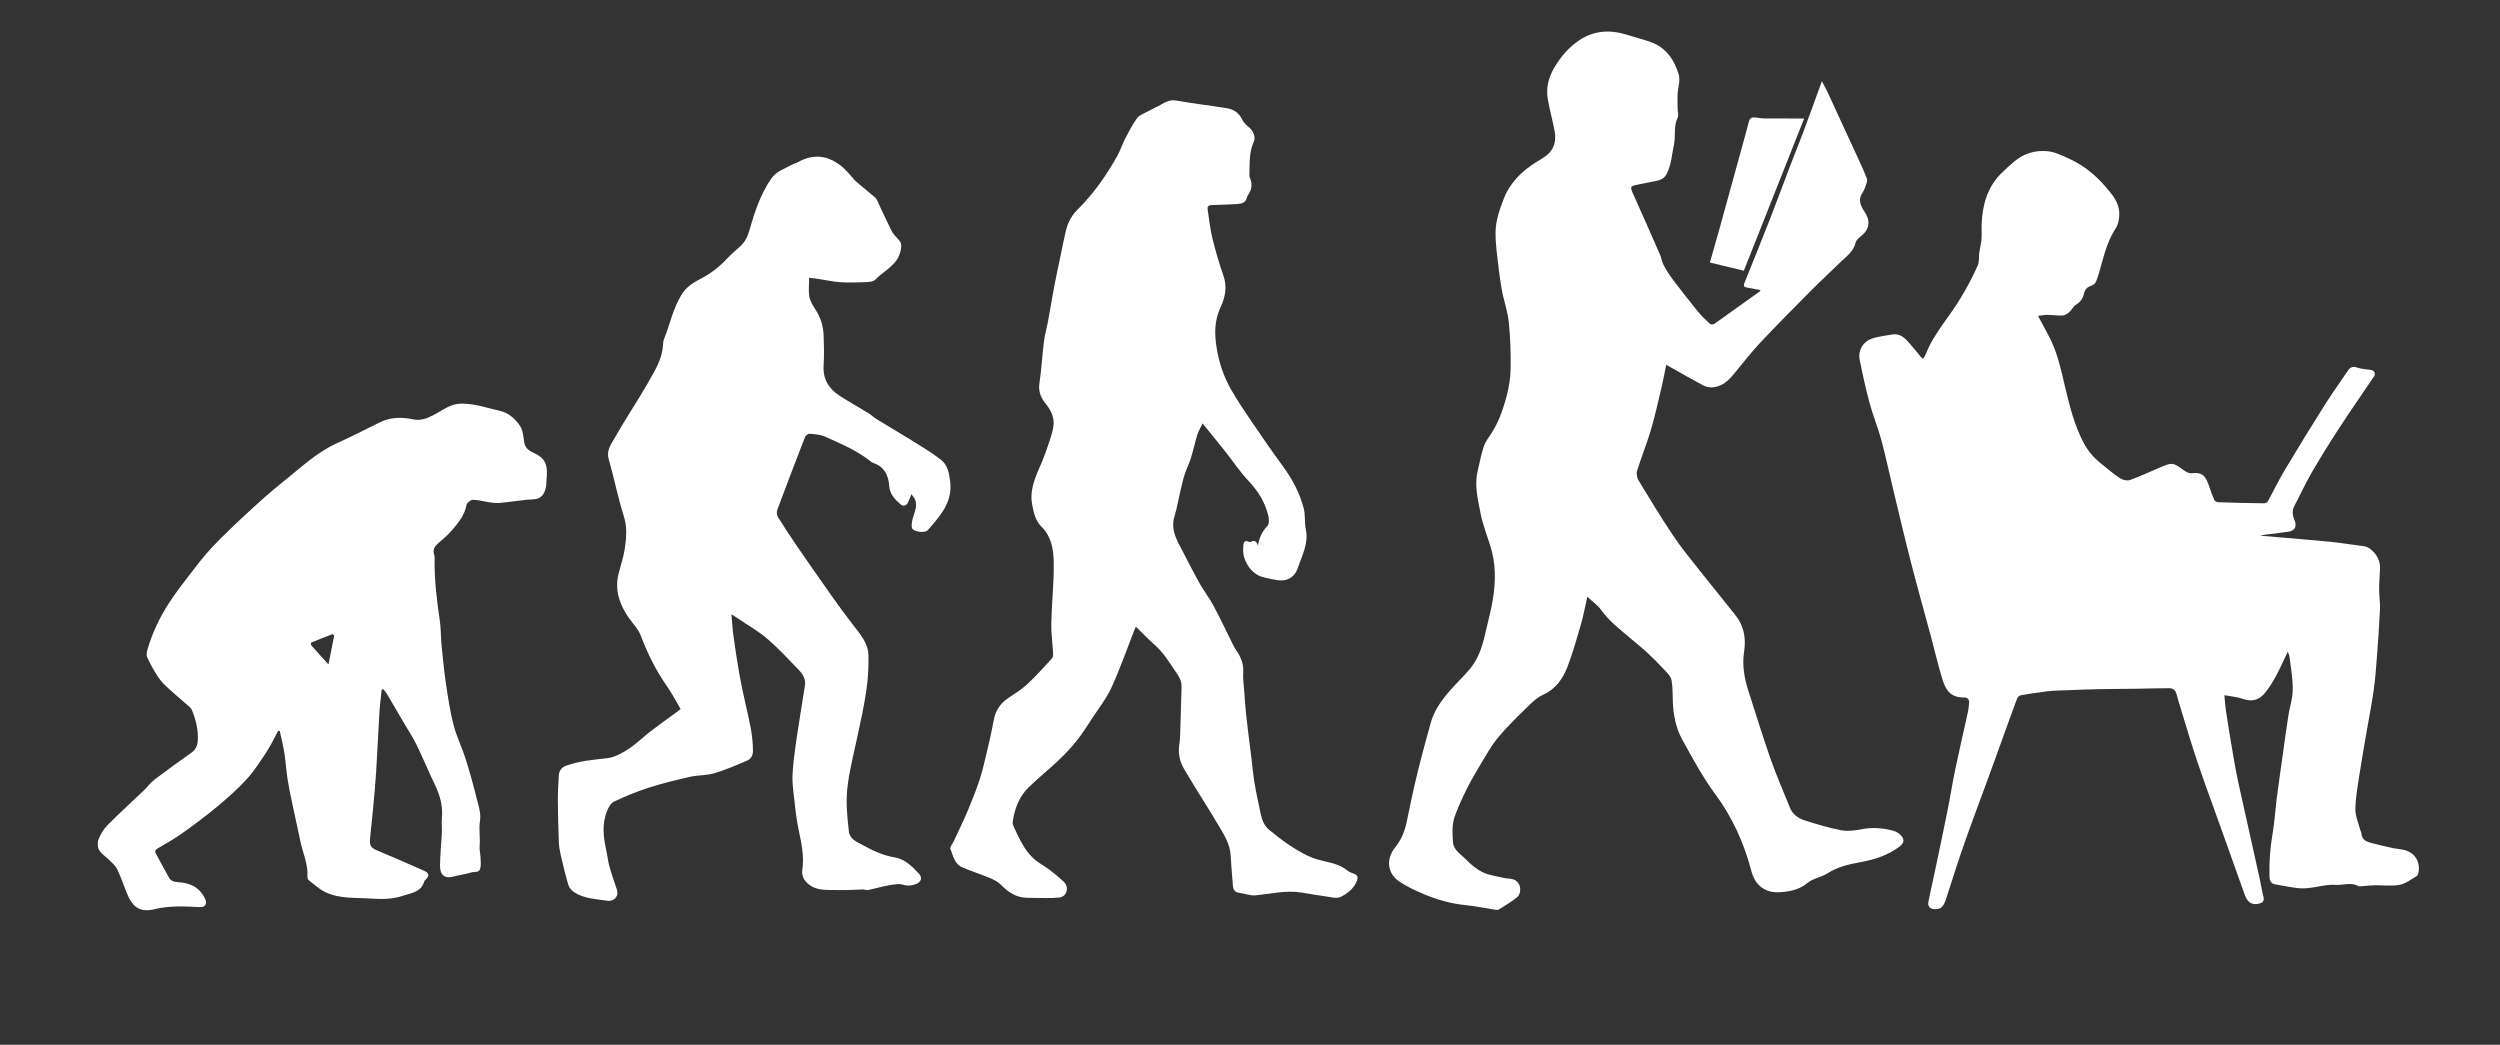
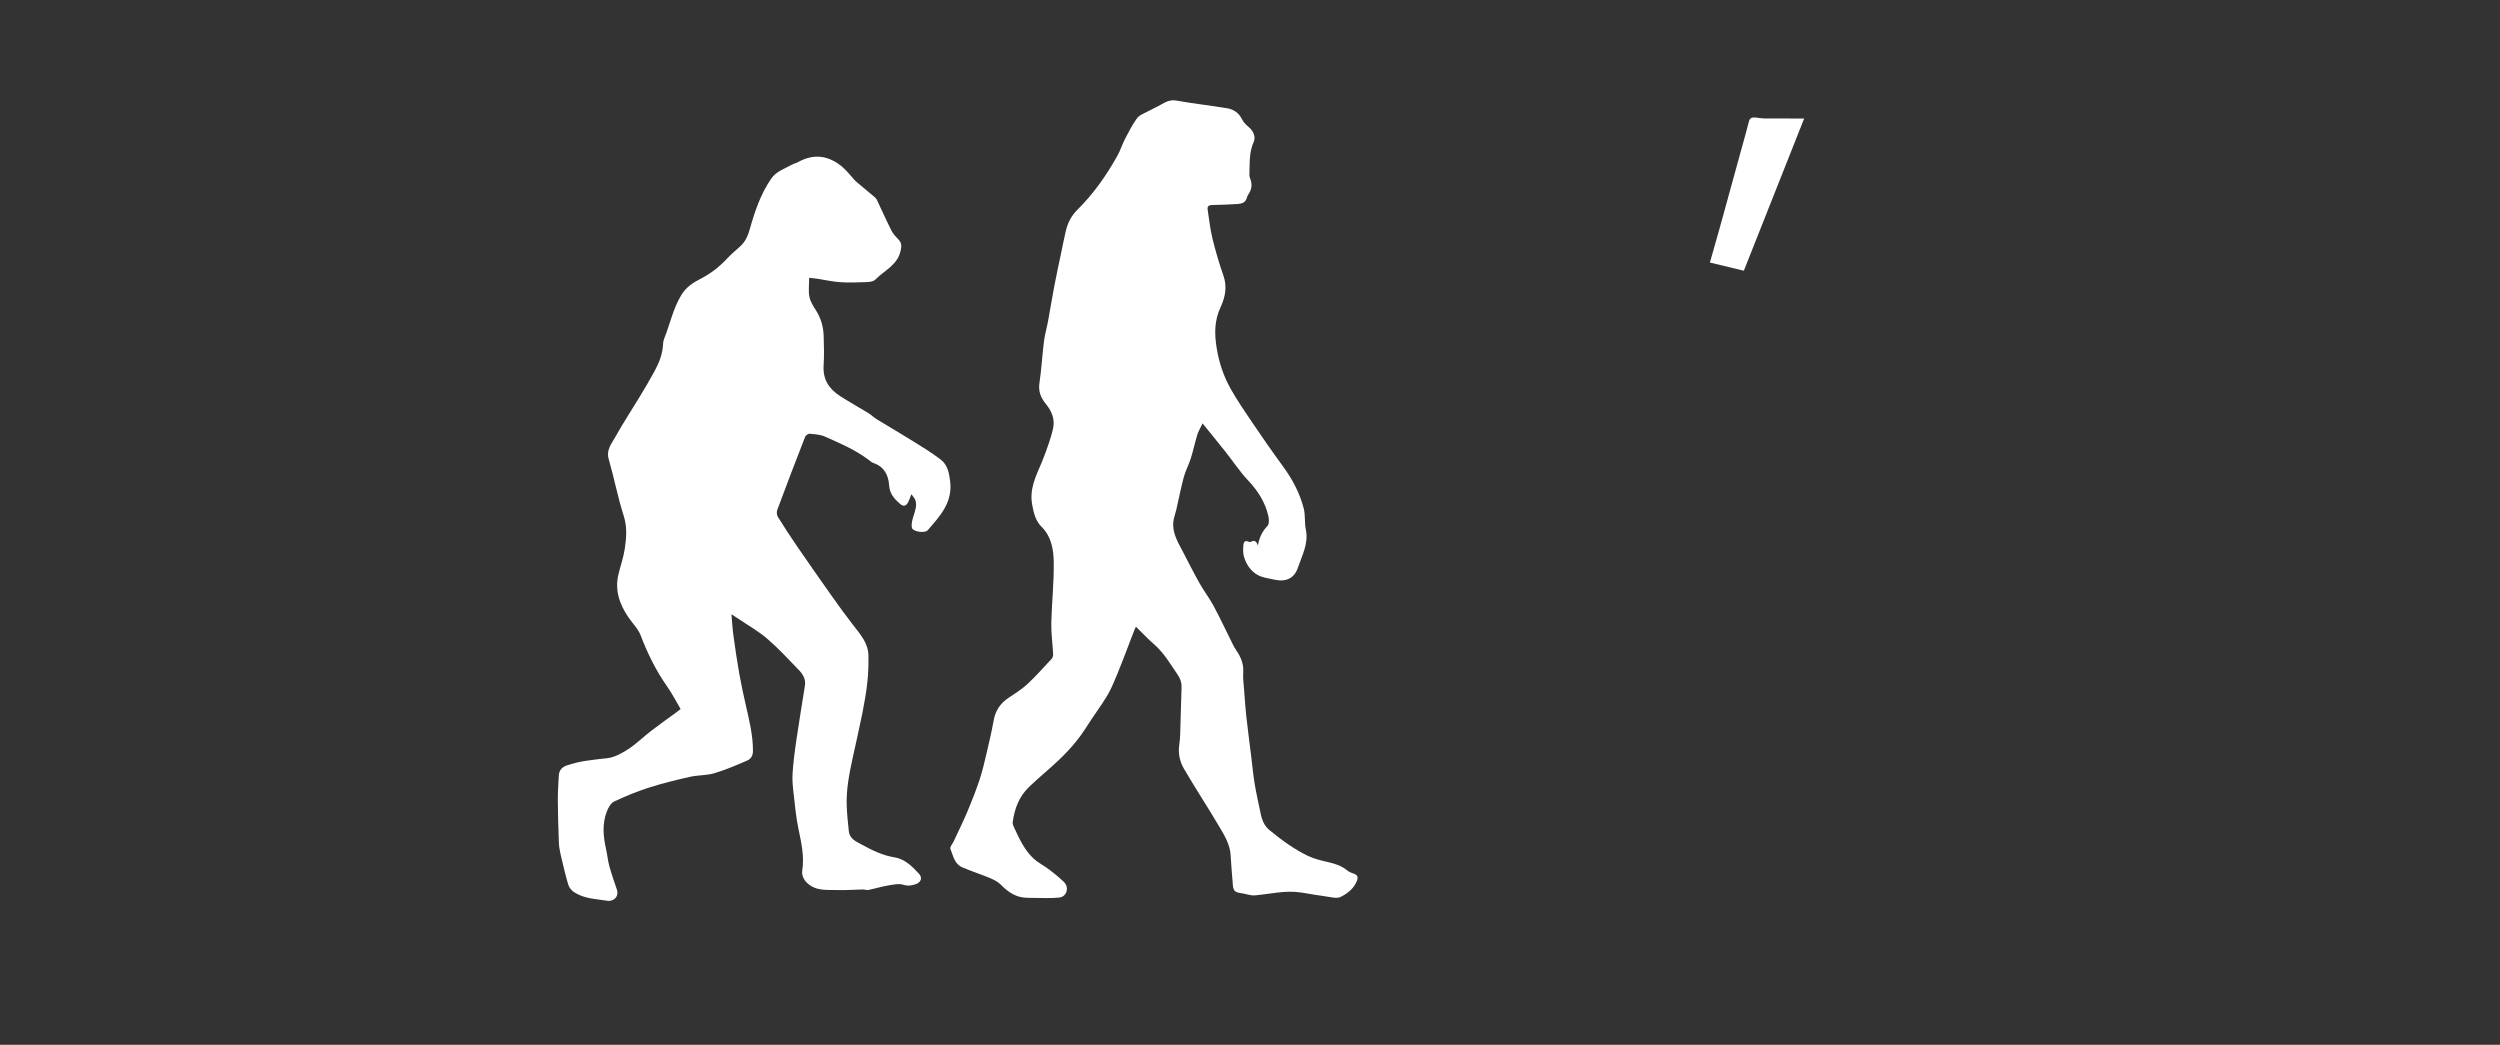
<svg xmlns="http://www.w3.org/2000/svg" version="1.1" id="Capa_1" x="0px" y="0px" width="373.606px" height="156.134px" viewBox="0 0 373.606 156.134" enable-background="new 0 0 373.606 156.134" xml:space="preserve">
  <rect x="0" y="0" width="373.606" height="156.134" fill="#333333" stroke="none" />
  <g>
    <g>
-       <path fill="#FFFFFF" d="M304.568,47.206c0.575,1.077,1.043,1.98,1.534,2.87c1.326,2.404,1.871,5.063,2.495,7.69    c0.685,2.881,1.38,5.74,2.779,8.395c0.654,1.241,1.514,2.236,2.58,3.093c0.938,0.754,1.85,1.549,2.851,2.208    c0.401,0.264,1.083,0.424,1.509,0.272c1.527-0.546,2.992-1.261,4.495-1.878c0.585-0.24,1.223-0.578,1.807-0.527    c0.556,0.049,1.104,0.503,1.598,0.858c0.451,0.324,0.88,0.601,1.46,0.529c1.623-0.202,2.035,0.742,2.436,1.887    c0.24,0.687,0.467,1.382,0.761,2.047c0.083,0.189,0.375,0.398,0.578,0.406c2.302,0.08,4.606,0.13,6.91,0.16    c0.191,0.002,0.472-0.156,0.563-0.321c0.848-1.534,1.603-3.122,2.501-4.625c1.949-3.262,3.939-6.499,5.965-9.714    c1.101-1.746,2.318-3.419,3.462-5.138c0.368-0.553,0.759-0.71,1.428-0.481c0.643,0.22,1.353,0.247,2.036,0.343    c0.517,0.073,0.748,0.558,0.46,0.983c-1.774,2.621-3.58,5.221-5.308,7.872c-1.405,2.156-2.762,4.346-4.051,6.573    c-0.925,1.598-1.684,3.29-2.552,4.922c-0.41,0.77-0.227,1.474,0.067,2.203c0.364,0.902-0.079,1.557-1.059,1.644    c-0.682,0.061-1.356,0.2-2.036,0.276c-0.687,0.077-1.377,0.12-2.069,0.301c1.285,0.108,2.571,0.214,3.855,0.326    c2.33,0.204,4.662,0.385,6.988,0.628c1.551,0.162,3.09,0.436,4.639,0.618c1.127,0.133,2.479,1.657,2.43,3.234    c-0.033,1.058-0.139,2.114-0.14,3.171c-0.001,1.005,0.171,2.013,0.128,3.013c-0.102,2.341-0.27,4.68-0.447,7.018    c-0.128,1.692-0.252,3.387-0.487,5.066c-0.279,2-0.678,3.983-1.018,5.974c-0.387,2.267-0.793,4.532-1.139,6.805    c-0.254,1.67-0.562,3.35-0.584,5.029c-0.013,1.032,0.467,2.072,0.731,3.106c0.044,0.173,0.163,0.336,0.173,0.507    c0.063,1.059,0.875,1.269,1.669,1.476c0.982,0.256,1.97,0.489,2.961,0.706c0.515,0.112,1.046,0.152,1.565,0.249    c1.67,0.312,2.625,1.67,2.345,3.348c-0.036,0.216-0.133,0.507-0.296,0.603c-0.824,0.481-1.638,1.136-2.535,1.301    c-1.213,0.223-2.498,0.042-3.751,0.064c-0.615,0.011-1.229,0.094-1.844,0.134c-0.205,0.014-0.457,0.072-0.612-0.019    c-1.077-0.626-2.193-0.099-3.278-0.175c-1.893-0.131-3.68,0.678-5.547,0.503c-1.189-0.112-2.362-0.38-3.543-0.573    c-0.669-0.109-0.853-0.572-0.871-1.164c-0.061-2.091,0.075-4.16,0.433-6.23c0.319-1.842,0.426-3.719,0.664-5.576    c0.28-2.186,0.599-4.367,0.905-6.55c0.266-1.899,0.517-3.801,0.815-5.696c0.159-1.008,0.464-1.995,0.592-3.006    c0.097-0.773,0.074-1.573,0.005-2.352c-0.108-1.219-0.295-2.432-0.46-3.646c-0.018-0.134-0.113-0.257-0.239-0.527    c-0.639,1.331-1.176,2.563-1.815,3.741c-0.461,0.849-0.998,1.673-1.606,2.422c-0.886,1.093-2.014,1.33-3.371,0.832    c-0.771-0.283-1.63-0.326-2.67-0.518c0.092,0.912,0.135,1.685,0.253,2.447c0.331,2.142,0.68,4.282,1.046,6.418    c0.246,1.437,0.498,2.875,0.81,4.298c1.07,4.879,2.17,9.751,3.252,14.627c0.171,0.771,0.267,1.562,0.48,2.32    c0.216,0.77-0.301,0.972-0.809,1.068c-0.981,0.185-1.594-0.264-2.016-1.435c-1.215-3.373-2.405-6.755-3.61-10.133    c-1.157-3.244-2.367-6.471-3.463-9.735c-0.987-2.941-1.851-5.922-2.767-8.887c-0.165-0.535-0.255-1.107-0.503-1.598    c-0.117-0.231-0.529-0.439-0.808-0.44c-1.811-0.004-3.621,0.059-5.432,0.086c-1.72,0.025-3.441,0.019-5.161,0.054    c-1.577,0.033-3.153,0.097-4.73,0.158c-0.989,0.039-1.982,0.05-2.964,0.16c-1.342,0.15-2.678,0.364-4.009,0.597    c-0.209,0.037-0.466,0.287-0.545,0.497c-0.75,2-1.464,4.014-2.192,6.023c-0.78,2.155-1.559,4.311-2.345,6.464    c-1.127,3.087-2.297,6.159-3.381,9.261c-0.948,2.713-1.813,5.455-2.695,8.19c-0.381,1.18-0.745,1.542-1.677,1.535    c-0.746-0.006-1.102-0.421-0.95-1.183c0.248-1.251,0.54-2.494,0.802-3.742c0.667-3.172,1.345-6.341,1.984-9.519    c0.438-2.177,0.783-4.373,1.236-6.547c0.588-2.822,1.247-5.628,1.864-8.444c0.093-0.423,0.135-0.86,0.178-1.292    c0.054-0.548-0.128-0.923-0.755-0.915c-2.212,0.029-2.812-1.367-3.265-2.842c-0.625-2.038-1.1-4.121-1.654-6.181    c-1.004-3.735-2.057-7.457-3.02-11.203c-0.933-3.629-1.782-7.279-2.659-10.922c-0.59-2.452-1.108-4.923-1.765-7.356    c-0.497-1.839-1.238-3.612-1.735-5.451c-0.578-2.137-1.05-4.306-1.488-6.477c-0.298-1.475,0.543-2.828,2.004-3.259    c0.923-0.272,1.895-0.388,2.848-0.552c1.125-0.193,1.852,0.467,2.512,1.229c0.604,0.698,1.207,1.398,1.775,2.126    c0.285,0.365,0.412,0.264,0.57-0.076c0.385-0.828,0.716-1.692,1.188-2.468c0.752-1.237,1.563-2.442,2.416-3.611    c1.711-2.343,3.125-4.857,4.318-7.49c0.261-0.576,0.149-1.316,0.241-1.975c0.092-0.659,0.279-1.308,0.329-1.968    c0.059-0.781-0.015-1.571,0.022-2.355c0.133-2.796,0.836-5.383,2.876-7.44c0.609-0.614,1.257-1.19,1.911-1.757    c1.451-1.257,3.209-1.787,5.054-1.606c1.117,0.109,2.216,0.658,3.265,1.137c2.109,0.964,3.887,2.394,5.393,4.156    c0.985,1.152,2.022,2.321,2.068,3.922c0.022,0.768-0.119,1.673-0.525,2.294c-1.074,1.644-1.616,3.457-2.117,5.309    c-0.243,0.899-0.499,1.798-0.831,2.665c-0.103,0.269-0.446,0.539-0.734,0.627c-0.62,0.188-0.943,0.599-1.07,1.169    c-0.165,0.741-0.539,1.258-1.2,1.661c-0.394,0.24-0.61,0.755-0.971,1.073c-0.28,0.247-0.652,0.517-0.998,0.537    c-0.764,0.045-1.537-0.084-2.307-0.095C305.545,47.046,305.133,47.139,304.568,47.206z" />
-       <path fill="#FFFFFF" d="M237.213,89.184c-0.34,1.489-0.578,2.814-0.949,4.101c-0.612,2.124-1.215,4.259-2.001,6.321    c-0.696,1.826-1.776,3.382-3.709,4.247c-0.883,0.395-1.639,1.146-2.349,1.842c-1.487,1.459-2.992,2.915-4.322,4.512    c-1.002,1.204-1.771,2.608-2.59,3.955c-1.5,2.469-2.839,5.018-3.855,7.735c-0.49,1.31-0.381,2.635-0.304,3.95    c0.069,1.171,1.146,1.776,1.874,2.524c0.742,0.762,1.592,1.499,2.534,1.961c0.955,0.469,2.078,0.606,3.135,0.856    c0.447,0.106,0.924,0.087,1.368,0.2c1.338,0.339,1.408,2.089,0.673,2.701c-0.823,0.685-1.773,1.218-2.68,1.798    c-0.131,0.084-0.336,0.112-0.494,0.087c-1.508-0.233-3.006-0.561-4.522-0.71c-2.185-0.214-4.259-0.804-6.259-1.651    c-1.214-0.514-2.429-1.079-3.531-1.794c-1.991-1.291-2.121-3.471-0.701-5.229c0.914-1.132,1.424-2.436,1.712-3.859    c0.485-2.397,0.993-4.792,1.572-7.168c0.615-2.524,1.305-5.03,1.996-7.535c0.559-2.028,1.821-3.642,3.189-5.177    c1.02-1.144,2.18-2.181,3.072-3.415c1.134-1.567,1.603-3.454,2.023-5.33c0.267-1.192,0.595-2.371,0.829-3.57    c0.523-2.681,0.721-5.386,0.042-8.06c-0.488-1.922-1.325-3.766-1.694-5.705c-0.393-2.071-0.962-4.178-0.453-6.333    c0.28-1.185,0.51-2.386,0.863-3.549c0.18-0.594,0.531-1.157,0.894-1.672c1.308-1.853,2.041-3.958,2.601-6.111    c0.34-1.307,0.562-2.681,0.578-4.028c0.027-2.318-0.034-4.651-0.277-6.954c-0.175-1.661-0.774-3.272-1.061-4.927    c-0.327-1.889-0.54-3.799-0.759-5.705c-0.106-0.921-0.162-1.854-0.155-2.781c0.013-1.714,0.576-3.303,1.179-4.888    c0.936-2.461,2.667-4.198,4.846-5.561c0.54-0.338,1.105-0.648,1.601-1.042c1.23-0.976,1.461-2.313,1.179-3.76    c-0.306-1.572-0.74-3.121-1.009-4.699c-0.28-1.637,0.128-3.187,0.957-4.61c0.998-1.713,2.299-3.224,3.955-4.264    c2.065-1.297,4.387-1.471,6.745-0.741c1.282,0.397,2.591,0.72,3.847,1.184c2.231,0.825,3.426,2.667,4.067,4.791    c0.271,0.9-0.122,1.992-0.167,2.999c-0.034,0.741,0.002,1.485,0.014,2.228c0.006,0.412,0.178,0.901,0.013,1.221    c-0.678,1.313-0.27,2.75-0.574,4.1c-0.324,1.439-0.368,2.932-1.069,4.294c-0.388,0.754-0.98,0.97-1.711,1.104    c-1.027,0.188-2.048,0.411-3.071,0.618c-0.59,0.12-0.635,0.412-0.398,0.938c1.423,3.168,2.822,6.347,4.212,9.53    c0.202,0.463,0.249,1,0.486,1.439c0.404,0.75,0.856,1.485,1.37,2.164c1.233,1.63,2.493,3.241,3.784,4.825    c0.538,0.66,1.17,1.249,1.795,1.831c0.111,0.104,0.452,0.102,0.594,0.009c0.723-0.475,1.416-0.998,2.12-1.502    c1.556-1.113,3.113-2.226,4.671-3.336c0.058-0.041,0.134-0.056,0.136-0.234c-0.683-0.129-1.365-0.268-2.051-0.385    c-0.427-0.073-0.49-0.276-0.337-0.657c1.283-3.188,2.575-6.373,3.825-9.574c1.055-2.702,2.053-5.427,3.087-8.137    c0.617-1.616,1.277-3.217,1.882-4.838c0.913-2.446,1.796-4.904,2.785-7.611c0.361,0.686,0.634,1.156,0.862,1.648    c1.565,3.379,3.123,6.762,4.676,10.146c0.415,0.904,0.831,1.809,1.187,2.736c0.09,0.235,0,0.574-0.089,0.837    c-0.156,0.457-0.317,0.931-0.58,1.329c-0.785,1.184-0.11,2.13,0.472,3.064c0.803,1.29,0.419,2.469-0.503,3.232    c-0.385,0.318-0.884,0.693-0.984,1.123c-0.31,1.32-1.333,2.016-2.202,2.858c-1.509,1.462-3.048,2.894-4.529,4.384    c-2.512,2.526-5.027,5.052-7.465,7.649c-1.403,1.495-2.676,3.116-3.971,4.71c-0.864,1.064-1.836,1.938-3.265,2.03    c-0.448,0.029-0.962-0.091-1.359-0.304c-1.8-0.963-3.57-1.984-5.507-3.073c-0.265,1.279-0.469,2.396-0.732,3.499    c-0.502,2.105-0.964,4.224-1.579,6.296c-0.607,2.045-1.419,4.029-2.054,6.068c-0.13,0.416-0.005,1.033,0.229,1.42    c1.666,2.75,3.331,5.504,5.118,8.175c1.191,1.781,2.56,3.447,3.889,5.133c1.806,2.291,3.665,4.542,5.473,6.832    c1.282,1.624,1.605,3.442,1.285,5.505c-0.306,1.968,0.046,3.943,0.662,5.848c1.097,3.389,2.134,6.799,3.314,10.159    c0.859,2.446,1.907,4.825,2.872,7.234c0.403,1.008,1.227,1.602,2.186,1.908c1.791,0.571,3.601,1.122,5.443,1.477    c0.97,0.187,2.048,0.066,3.034-0.132c1.685-0.339,3.315-0.207,4.931,0.254c0.39,0.111,0.775,0.406,1.053,0.714    c0.516,0.573,0.391,1.108-0.213,1.572c-1.724,1.323-3.731,1.969-5.818,2.352c-1.744,0.32-3.428,0.684-4.962,1.668    c-0.931,0.597-2.181,0.753-3.008,1.443c-1.249,1.041-2.679,1.297-4.137,1.393c-2.193,0.145-3.697-1.012-4.254-3.131    c-1.099-4.182-2.815-8.021-5.413-11.536c-1.885-2.551-3.407-5.385-4.943-8.174c-0.984-1.787-1.336-3.805-1.398-5.856    c-0.03-1.006-0.009-2.027-0.192-3.008c-0.092-0.496-0.535-0.964-0.907-1.363c-0.876-0.939-1.781-1.855-2.721-2.73    c-0.826-0.769-1.72-1.465-2.577-2.201c-1.508-1.295-3.102-2.487-4.28-4.145C238.788,90.457,237.99,89.913,237.213,89.184z" />
      <path fill="#FFFFFF" d="M187.98,81.515c0.222-1.163,0.632-2.095,1.432-2.913c0.279-0.286,0.241-1.038,0.127-1.525    c-0.478-2.035-1.549-3.721-2.996-5.252c-1.258-1.331-2.275-2.887-3.418-4.328c-1.08-1.362-2.184-2.706-3.412-4.223    c-0.339,0.719-0.631,1.188-0.787,1.699c-0.355,1.168-0.605,2.368-0.972,3.532c-0.302,0.958-0.794,1.86-1.055,2.826    c-0.432,1.6-0.741,3.232-1.111,4.849c-0.141,0.617-0.393,1.221-0.45,1.844c-0.145,1.59,0.644,2.916,1.345,4.255    c0.849,1.624,1.67,3.265,2.568,4.862c0.661,1.175,1.494,2.256,2.13,3.444c0.999,1.864,1.893,3.783,2.838,5.676    c0.159,0.319,0.327,0.638,0.53,0.93c0.689,0.995,1.128,2.035,1.04,3.3c-0.062,0.896,0.075,1.808,0.141,2.712    c0.092,1.252,0.172,2.506,0.309,3.754c0.216,1.96,0.477,3.915,0.718,5.873c0.175,1.426,0.306,2.859,0.537,4.275    c0.234,1.434,0.563,2.853,0.856,4.278c0.067,0.324,0.137,0.65,0.242,0.962c0.226,0.672,0.53,1.228,1.137,1.725    c1.786,1.464,3.636,2.823,5.711,3.824c0.953,0.46,2.022,0.708,3.063,0.948c1.029,0.237,1.992,0.549,2.821,1.233    c0.269,0.222,0.622,0.365,0.959,0.478c0.596,0.201,0.713,0.532,0.484,1.109c-0.459,1.156-1.414,1.869-2.416,2.375    c-0.555,0.28-1.405,0.035-2.111-0.058c-1.265-0.167-2.521-0.402-3.782-0.599c-2.325-0.363-4.588,0.211-6.879,0.423    c-0.755,0.07-1.54-0.286-2.32-0.364c-1.041-0.104-0.995-0.861-1.05-1.581c-0.103-1.335-0.231-2.668-0.298-4.004    c-0.081-1.63-0.906-2.974-1.688-4.302c-1.722-2.921-3.595-5.754-5.301-8.684c-0.621-1.066-0.885-2.297-0.686-3.601    c0.15-0.977,0.14-1.981,0.174-2.974c0.063-1.834,0.095-3.669,0.165-5.502c0.029-0.748-0.174-1.362-0.608-1.997    c-1.071-1.566-2.012-3.215-3.474-4.487c-0.938-0.816-1.791-1.729-2.736-2.652c-0.056,0.118-0.147,0.28-0.214,0.452    c-1.139,2.893-2.164,5.837-3.454,8.66c-0.755,1.651-1.92,3.116-2.924,4.65c-0.71,1.086-1.399,2.195-2.206,3.207    c-0.825,1.034-1.734,2.013-2.693,2.925c-1.463,1.391-3.042,2.662-4.496,4.063c-1.475,1.421-2.168,3.263-2.431,5.262    c-0.039,0.297,0.14,0.644,0.278,0.939c0.757,1.621,1.51,3.266,2.852,4.495c0.707,0.648,1.602,1.085,2.372,1.672    c0.755,0.575,1.496,1.18,2.172,1.844c0.806,0.792,0.402,2.194-0.716,2.306c-1.371,0.138-2.766,0.05-4.15,0.048    c-0.44-0.001-0.885,0-1.318-0.068c-1.313-0.205-2.312-0.934-3.23-1.871c-0.446-0.455-1.073-0.777-1.672-1.029    c-1.364-0.572-2.784-1.016-4.141-1.604c-1.154-0.5-1.343-1.741-1.757-2.749c-0.111-0.271,0.327-0.766,0.509-1.159    c0.685-1.476,1.409-2.935,2.041-4.433c0.651-1.543,1.266-3.107,1.796-4.695c0.426-1.275,0.728-2.594,1.037-3.905    c0.392-1.664,0.783-3.33,1.085-5.011c0.26-1.448,0.977-2.529,2.182-3.342c0.97-0.655,1.986-1.276,2.838-2.066    c1.286-1.193,2.455-2.513,3.649-3.801c0.152-0.164,0.23-0.467,0.218-0.699c-0.081-1.553-0.309-3.107-0.275-4.657    c0.066-3.042,0.416-6.084,0.363-9.122c-0.033-1.852-0.351-3.792-1.802-5.227c-0.931-0.921-1.183-2.073-1.416-3.305    c-0.446-2.363,0.574-4.334,1.439-6.374c0.403-0.951,0.745-1.93,1.075-2.909c0.242-0.718,0.463-1.448,0.617-2.189    c0.285-1.377-0.248-2.572-1.083-3.59c-0.776-0.947-1.151-1.886-0.963-3.148c0.307-2.055,0.413-4.139,0.671-6.203    c0.126-1.01,0.422-1.998,0.608-3.001c0.325-1.758,0.606-3.524,0.941-5.28c0.315-1.651,0.676-3.293,1.019-4.939    c0.229-1.096,0.445-2.195,0.697-3.285c0.283-1.22,0.856-2.309,1.745-3.185c2.399-2.366,4.301-5.097,5.942-8.017    c0.473-0.842,0.763-1.785,1.209-2.645c0.538-1.037,1.078-2.088,1.764-3.024c0.33-0.45,0.989-0.671,1.519-0.96    c0.716-0.39,1.467-0.718,2.172-1.125c0.692-0.399,1.327-0.683,2.207-0.526c2.492,0.445,5.012,0.725,7.511,1.134    c1.013,0.166,1.811,0.696,2.29,1.7c0.23,0.481,0.689,0.875,1.107,1.237c0.546,0.472,0.938,1.387,0.632,2.056    c-0.74,1.616-0.605,3.326-0.662,5.019c-0.006,0.172,0.06,0.354,0.123,0.519c0.297,0.772,0.259,1.507-0.192,2.215    c-0.123,0.193-0.252,0.399-0.306,0.616c-0.183,0.746-0.759,0.916-1.393,0.953c-1.264,0.075-2.53,0.135-3.795,0.153    c-0.503,0.007-0.754,0.173-0.677,0.677c0.221,1.439,0.37,2.896,0.714,4.306c0.459,1.877,1.005,3.739,1.644,5.562    c0.592,1.688,0.263,3.25-0.437,4.754c-0.921,1.98-0.916,3.968-0.571,6.077c0.356,2.178,1.033,4.218,2.104,6.111    c0.952,1.684,2.041,3.294,3.129,4.896c1.53,2.252,3.081,4.493,4.689,6.69c1.404,1.918,2.499,3.985,3.089,6.276    c0.259,1.003,0.096,2.11,0.311,3.131c0.443,2.112-0.573,3.895-1.195,5.749c-0.525,1.564-1.821,2.142-3.449,1.766    c-0.855-0.197-1.781-0.286-2.529-0.693c-0.996-0.542-1.667-1.506-2.027-2.598c-0.165-0.5-0.19-1.072-0.153-1.603    c0.033-0.471,0.048-1.161,0.898-0.753c0.062,0.03,0.169,0.026,0.227-0.009C187.481,80.644,187.771,80.909,187.98,81.515z" />
      <path fill="#FFFFFF" d="M120.921,41.513c0,1.045-0.131,1.981,0.041,2.857c0.141,0.719,0.59,1.4,0.994,2.039    c0.731,1.156,1.084,2.418,1.132,3.756c0.054,1.487,0.09,2.982-0.006,4.465c-0.133,2.065,0.815,3.499,2.45,4.553    c1.394,0.898,2.848,1.7,4.262,2.567c0.432,0.265,0.797,0.641,1.229,0.905c1.779,1.09,3.586,2.134,5.357,3.238    c1.428,0.89,2.875,1.766,4.207,2.788c1.021,0.784,1.252,1.995,1.407,3.274c0.384,3.161-1.538,5.184-3.351,7.28    c-0.425,0.492-2.236,0.235-2.365-0.366c-0.12-0.555,0.068-1.214,0.247-1.787c0.244-0.78,0.547-1.54,0.261-2.356    c-0.1-0.285-0.345-0.519-0.59-0.871c-0.188,0.482-0.296,0.814-0.445,1.127c-0.299,0.629-0.713,0.782-1.213,0.348    c-0.854-0.742-1.581-1.506-1.667-2.817c-0.095-1.449-0.702-2.753-2.286-3.296c-0.35-0.12-0.649-0.403-0.957-0.63    c-1.943-1.431-4.153-2.365-6.334-3.337c-0.697-0.311-1.528-0.356-2.307-0.43c-0.214-0.02-0.586,0.25-0.672,0.469    c-1.414,3.629-2.804,7.267-4.162,10.917c-0.111,0.299-0.073,0.768,0.093,1.036c0.903,1.462,1.842,2.903,2.815,4.32    c1.747,2.543,3.514,5.073,5.297,7.591c1.028,1.452,2.077,2.89,3.166,4.296c1.051,1.355,2.217,2.656,2.255,4.486    c0.028,1.341-0.013,2.693-0.159,4.025c-0.173,1.574-0.45,3.14-0.76,4.693c-0.45,2.251-0.974,4.487-1.459,6.731    c-0.506,2.339-0.964,4.688-0.863,7.096c0.052,1.254,0.171,2.507,0.314,3.755c0.135,1.177,1.176,1.571,2.02,2.032    c1.517,0.828,3.056,1.58,4.827,1.863c1.51,0.242,2.63,1.349,3.641,2.453c0.551,0.602,0.299,1.28-0.496,1.551    c-0.599,0.204-1.145,0.31-1.843,0.09c-0.681-0.215-1.522-0.024-2.273,0.104c-1.002,0.171-1.982,0.472-2.98,0.675    c-0.254,0.052-0.541-0.087-0.812-0.081c-1.247,0.025-2.496,0.134-3.741,0.091c-1.583-0.055-3.237,0.207-4.582-1.068    c-0.579-0.549-0.813-1.248-0.721-1.857c0.321-2.118-0.129-4.116-0.558-6.157c-0.373-1.776-0.538-3.598-0.744-5.406    c-0.111-0.972-0.211-1.963-0.147-2.934c0.105-1.611,0.306-3.218,0.54-4.816c0.408-2.784,0.876-5.56,1.31-8.34    c0.15-0.962-0.331-1.708-0.949-2.343c-1.531-1.574-3.02-3.204-4.681-4.631c-1.327-1.139-2.882-2.013-4.337-3.003    c-0.267-0.181-0.541-0.352-1.02-0.662c0.109,1.194,0.162,2.207,0.3,3.208c0.263,1.901,0.541,3.802,0.875,5.692    c0.279,1.58,0.624,3.149,0.979,4.714c0.511,2.251,1.072,4.486,1.062,6.824c-0.003,0.71-0.32,1.188-0.837,1.413    c-1.617,0.704-3.248,1.406-4.934,1.908c-1.161,0.345-2.442,0.266-3.634,0.536c-2.082,0.471-4.162,0.98-6.193,1.63    c-1.765,0.565-3.489,1.285-5.167,2.074c-0.474,0.223-0.836,0.884-1.051,1.423c-0.751,1.888-0.559,3.822-0.122,5.755    c0.186,0.82,0.254,1.67,0.478,2.478c0.331,1.193,0.748,2.363,1.14,3.539c0.25,0.751-0.19,1.494-0.988,1.624    c-0.127,0.021-0.262,0.025-0.389,0.005c-1.71-0.265-3.489-0.295-5.003-1.27c-0.385-0.248-0.766-0.69-0.894-1.118    c-0.45-1.511-0.807-3.051-1.163-4.589c-0.138-0.596-0.231-1.212-0.253-1.822c-0.076-2.067-0.139-4.136-0.151-6.205    c-0.007-1.238,0.083-2.477,0.145-3.714c0.037-0.74,0.453-1.241,1.122-1.482c1.975-0.709,4.04-0.877,6.111-1.109    c1.088-0.122,2.188-0.732,3.136-1.348c1.207-0.785,2.246-1.823,3.391-2.707c1.193-0.921,2.428-1.787,3.643-2.679    c0.225-0.165,0.445-0.338,0.803-0.612c-0.666-1.128-1.251-2.283-1.987-3.331c-1.665-2.374-2.942-4.923-3.965-7.635    c-0.372-0.987-1.198-1.803-1.815-2.698c-1.359-1.972-2.111-4.088-1.518-6.512c0.315-1.288,0.767-2.554,0.953-3.86    c0.229-1.608,0.355-3.198-0.177-4.856c-0.891-2.779-1.434-5.668-2.243-8.476c-0.383-1.33,0.39-2.228,0.92-3.178    c1.178-2.111,2.513-4.134,3.763-6.205c0.751-1.244,1.495-2.495,2.188-3.772c0.699-1.288,1.218-2.645,1.266-4.142    c0.007-0.225,0.066-0.458,0.15-0.668c0.872-2.194,1.345-4.55,2.596-6.587c0.65-1.058,1.657-1.775,2.748-2.324    c1.561-0.785,2.902-1.826,4.088-3.103c0.595-0.641,1.279-1.201,1.929-1.792c0.767-0.697,1.159-1.573,1.437-2.566    c0.743-2.654,1.618-5.26,3.208-7.563c0.775-1.123,2.035-1.491,3.136-2.108c0.264-0.148,0.581-0.2,0.845-0.348    c2.382-1.34,4.604-1.007,6.64,0.701c0.675,0.567,1.21,1.3,1.816,1.951c0.158,0.169,0.337,0.32,0.515,0.469    c0.844,0.708,1.692,1.411,2.533,2.123c0.115,0.097,0.224,0.222,0.288,0.357c0.74,1.557,1.442,3.133,2.219,4.671    c0.248,0.49,0.666,0.905,1.048,1.315c0.424,0.455,0.443,0.857,0.325,1.506c-0.413,2.266-2.458,3.059-3.812,4.457    c-0.315,0.326-1.019,0.355-1.55,0.377c-1.252,0.052-2.512,0.084-3.76-0.002c-1.088-0.075-2.164-0.327-3.247-0.492    C121.85,41.613,121.444,41.576,120.921,41.513z" />
-       <path fill="#FFFFFF" d="M57.035,103.066c-0.114,1.139-0.264,2.276-0.334,3.418c-0.179,2.935-0.302,5.874-0.486,8.809    c-0.116,1.845-0.292,3.687-0.46,5.528c-0.137,1.493-0.317,2.983-0.451,4.476c-0.103,1.148,0.136,1.414,1.213,1.864    c2.28,0.952,4.546,1.939,6.804,2.943c0.864,0.384,0.903,0.757,0.245,1.404c-0.051,0.051-0.133,0.093-0.149,0.153    c-0.437,1.657-1.903,1.774-3.2,2.204c-1.531,0.508-3.104,0.542-4.662,0.427c-2.317-0.171-4.721,0.073-6.896-0.948    c-0.933-0.438-1.722-1.19-2.551-1.833c-0.127-0.099-0.171-0.38-0.16-0.571c0.1-1.785-0.66-3.392-1.029-5.079    c-0.446-2.041-0.888-4.083-1.315-6.127c-0.234-1.12-0.47-2.242-0.64-3.374c-0.19-1.267-0.267-2.552-0.467-3.817    c-0.175-1.109-0.452-2.203-0.684-3.303c-0.083-0.004-0.167-0.008-0.25-0.012c-0.568,1.042-1.07,2.127-1.719,3.117    c-0.919,1.402-1.831,2.838-2.955,4.07c-1.352,1.482-2.87,2.827-4.414,4.115c-1.683,1.404-3.448,2.716-5.233,3.989    c-1.157,0.825-2.401,1.529-3.633,2.242c-0.401,0.232-0.523,0.43-0.294,0.845c0.654,1.183,1.28,2.382,1.941,3.56    c0.284,0.507,0.768,0.638,1.339,0.667c1.835,0.093,3.313,0.805,4.095,2.581c0.299,0.679-0.065,1.186-0.774,1.15    c-2.292-0.114-4.585-0.247-6.849,0.314c-2.28,0.564-3.341-0.496-4.09-2.352c-0.486-1.204-0.901-2.441-1.455-3.613    c-0.242-0.513-0.729-0.922-1.143-1.341c-0.508-0.513-1.177-0.912-1.544-1.504c-0.257-0.414-0.31-1.144-0.126-1.601    c0.314-0.783,0.775-1.57,1.366-2.166c1.784-1.798,3.666-3.5,5.498-5.252c0.499-0.477,0.901-1.072,1.445-1.485    c1.828-1.389,3.68-2.749,5.564-4.061c0.688-0.479,0.942-1.108,0.981-1.861c0.084-1.588-0.296-3.104-0.891-4.556    c-0.15-0.365-0.572-0.627-0.891-0.912c-0.971-0.866-1.973-1.697-2.92-2.588c-0.493-0.464-0.96-0.985-1.323-1.553    c-0.575-0.901-1.104-1.841-1.546-2.813c-0.149-0.327-0.052-0.823,0.06-1.204c0.732-2.483,1.837-4.805,3.248-6.966    c0.905-1.387,1.913-2.71,2.927-4.022c1.11-1.436,2.201-2.901,3.444-4.218c1.681-1.78,3.47-3.463,5.268-5.127    c1.679-1.553,3.373-3.1,5.165-4.518c2.642-2.09,5.071-4.478,8.202-5.906c2.161-0.986,4.282-2.058,6.407-3.121    c1.6-0.801,3.29-0.845,4.962-0.48c1.234,0.27,2.21-0.165,3.215-0.685c0.975-0.505,1.892-1.202,2.925-1.491    c0.897-0.251,1.938-0.165,2.885-0.022c1.281,0.194,2.525,0.619,3.798,0.881c1.454,0.299,2.501,1.204,3.249,2.361    c0.415,0.642,0.466,1.545,0.586,2.345c0.114,0.759,0.563,1.225,1.185,1.507c2.061,0.934,2.4,1.784,2.138,4.406    c-0.021,0.206,0.001,0.418-0.034,0.621c-0.195,1.134-0.62,2.009-1.995,2.045c-0.969,0.026-1.934,0.19-2.901,0.298    c-0.711,0.079-1.42,0.198-2.133,0.241c-0.451,0.027-0.912-0.024-1.361-0.089c-0.856-0.124-1.705-0.371-2.56-0.383    c-0.328-0.005-0.902,0.449-0.957,0.764c-0.27,1.554-1.24,2.679-2.189,3.803c-0.603,0.715-1.35,1.313-2.055,1.938    c-0.522,0.463-0.845,0.96-0.589,1.69c0.066,0.189,0.072,0.407,0.069,0.612c-0.046,3.07,0.305,6.103,0.762,9.134    c0.192,1.268,0.152,2.569,0.279,3.849c0.196,1.978,0.391,3.959,0.686,5.924c0.302,2.017,0.612,4.045,1.125,6.015    c0.432,1.659,1.216,3.222,1.739,4.861c0.61,1.911,1.149,3.847,1.634,5.793c0.295,1.183,0.745,2.459,0.555,3.597    c-0.212,1.272,0.071,2.481-0.051,3.715c-0.059,0.602,0.116,1.224,0.138,1.838c0.02,0.549,0.09,1.137-0.072,1.64    c-0.196,0.605-0.916,0.37-1.387,0.526c-0.86,0.285-1.784,0.374-2.661,0.616c-1.186,0.328-1.946-0.205-1.939-1.615    c0.008-1.645,0.194-3.289,0.272-4.935c0.035-0.74-0.065-1.489,0.007-2.223c0.173-1.78-0.287-3.395-1.052-4.98    c-0.944-1.956-1.773-3.969-2.72-5.924c-0.509-1.05-1.161-2.032-1.752-3.043c-0.875-1.498-1.748-2.998-2.633-4.49    c-0.165-0.279-0.381-0.527-0.573-0.79C57.215,103.027,57.125,103.047,57.035,103.066z M49.945,94.976    c-0.08-0.072-0.161-0.144-0.241-0.216c-1.071,0.417-2.145,0.829-3.207,1.269c-0.043,0.018-0.037,0.353,0.048,0.45    c0.803,0.914,1.627,1.808,2.541,2.811C49.379,97.819,49.662,96.397,49.945,94.976z" />
      <path fill="#FFFFFF" d="M269.617,17.711c-3.064,7.732-6.015,15.182-9.011,22.744c-1.66-0.399-3.325-0.799-5.076-1.22    c0.507-1.782,0.989-3.438,1.449-5.099c1.108-4,2.205-8.002,3.306-12.004c0.365-1.327,0.743-2.65,1.08-3.984    c0.159-0.63,0.592-0.624,1.077-0.575c0.433,0.043,0.866,0.129,1.299,0.132C265.628,17.72,267.516,17.711,269.617,17.711z" />
    </g>
  </g>
</svg>